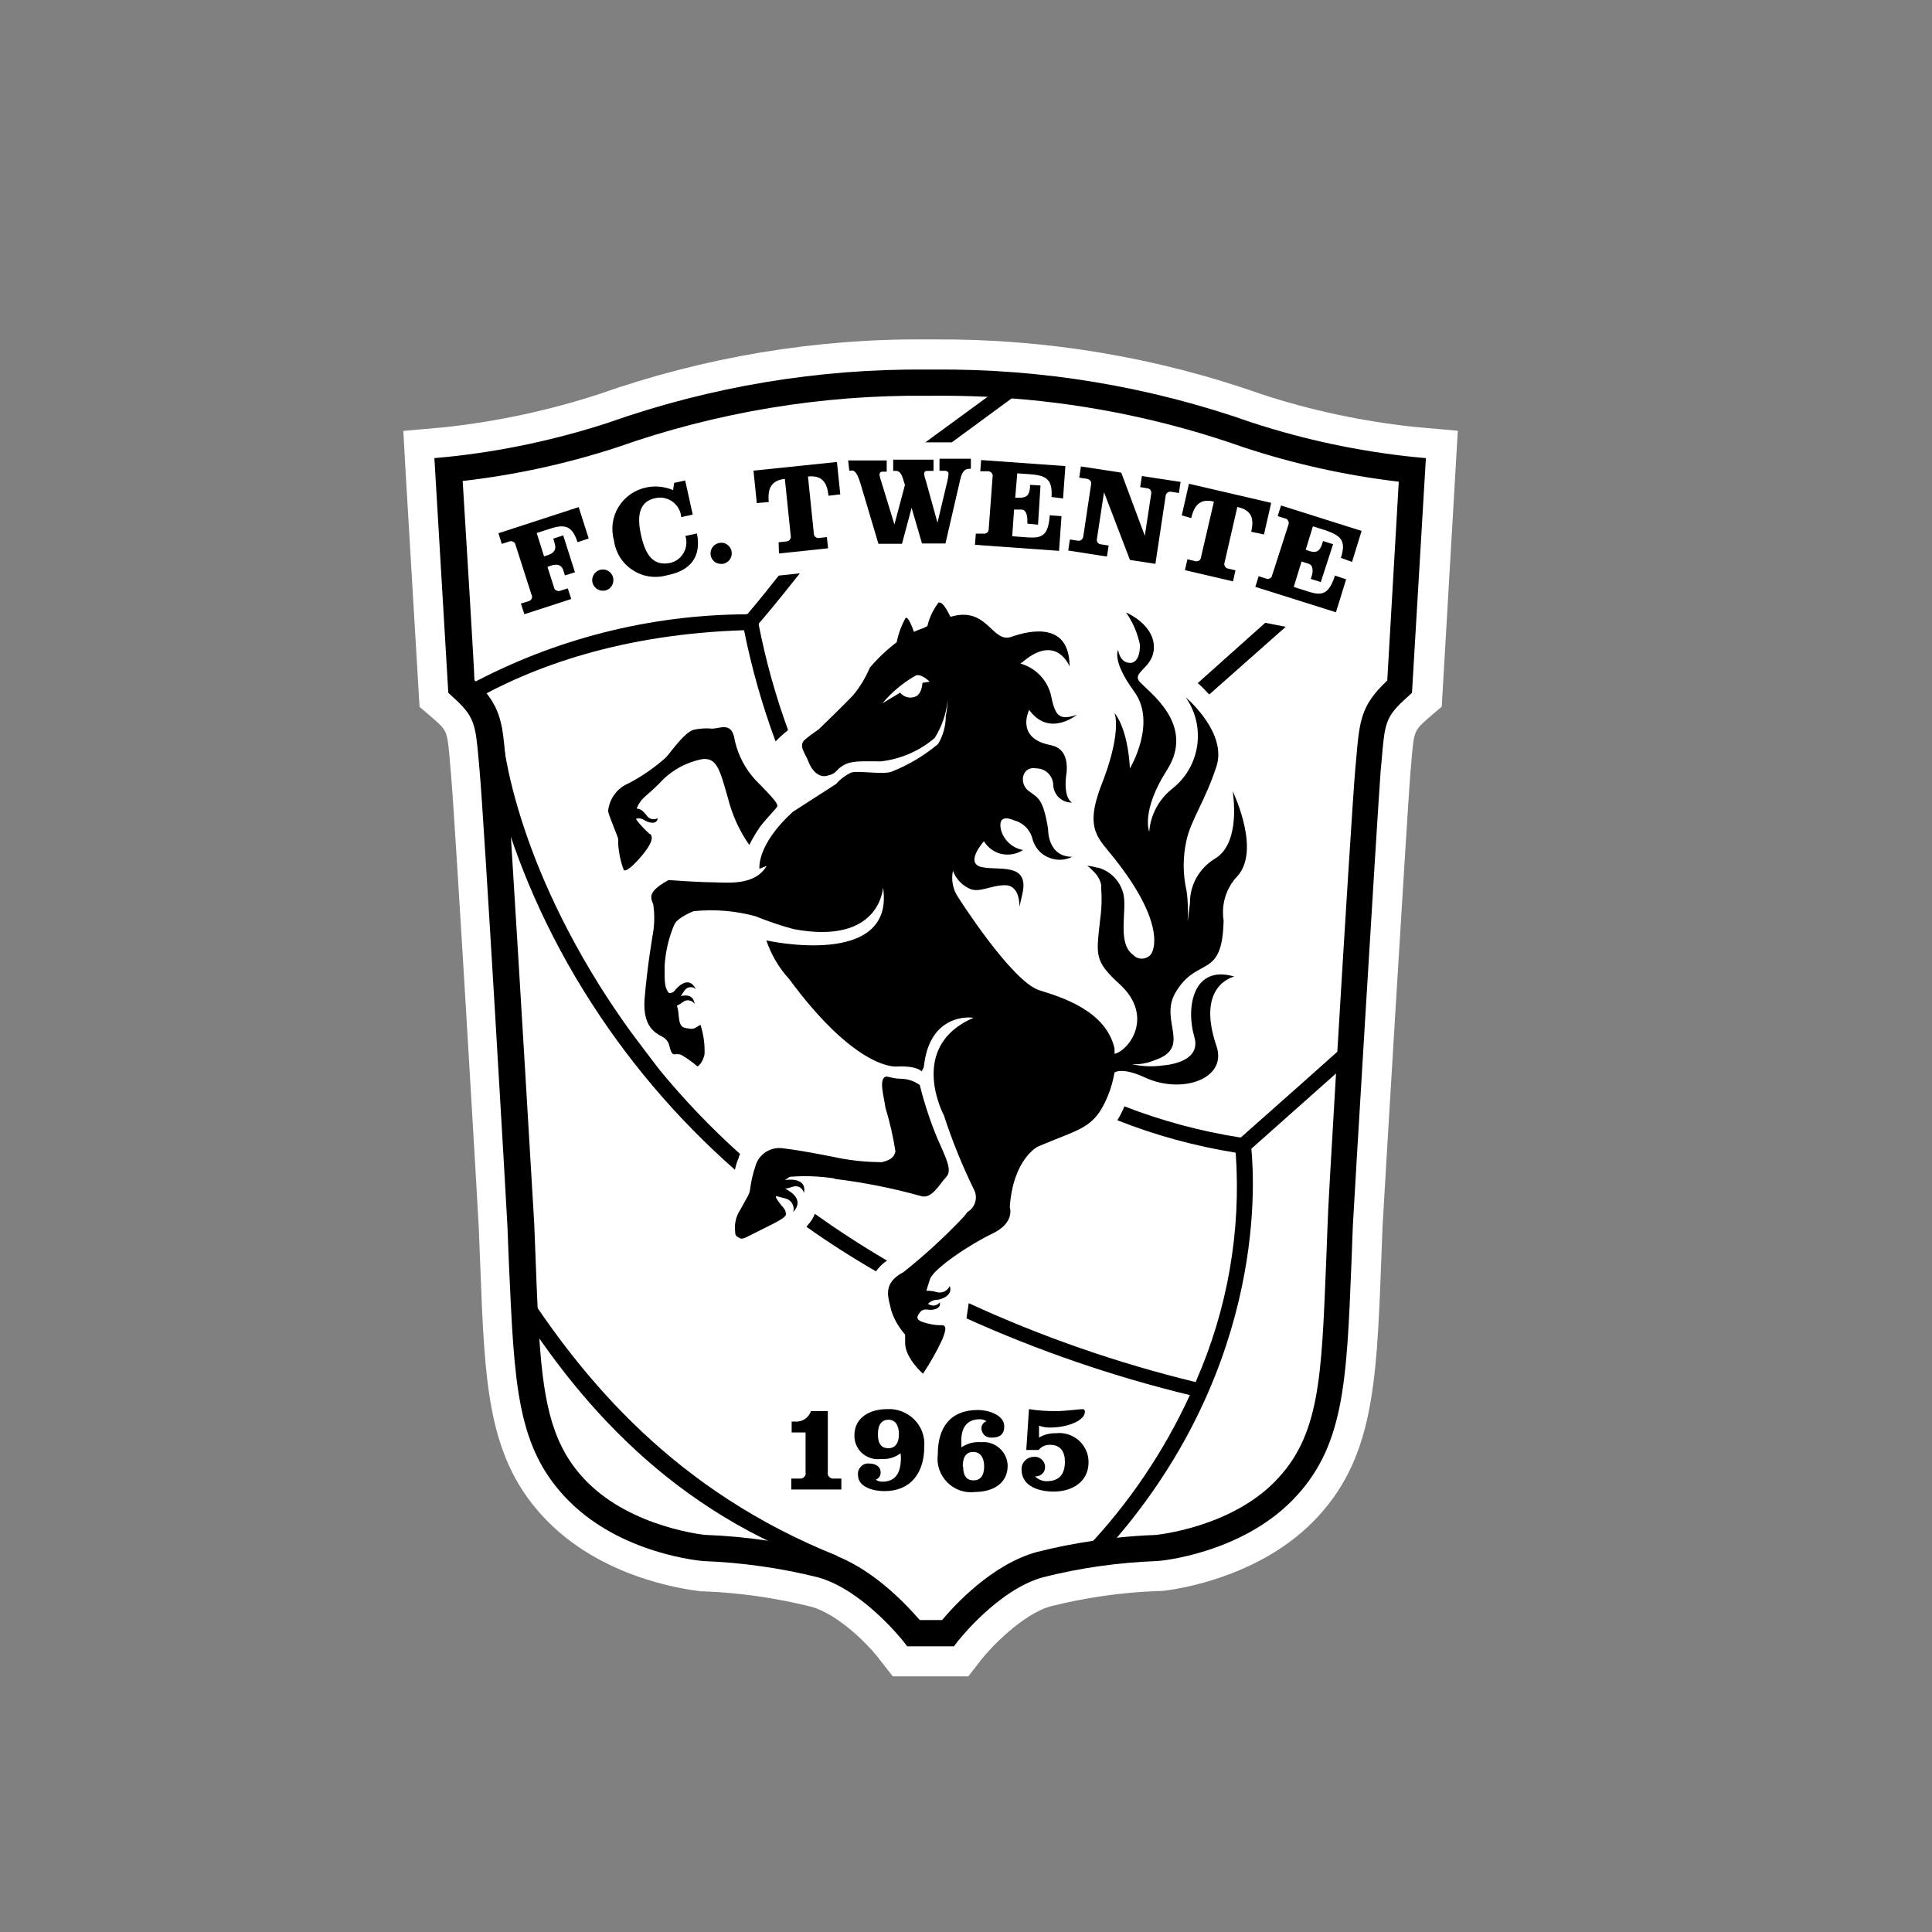
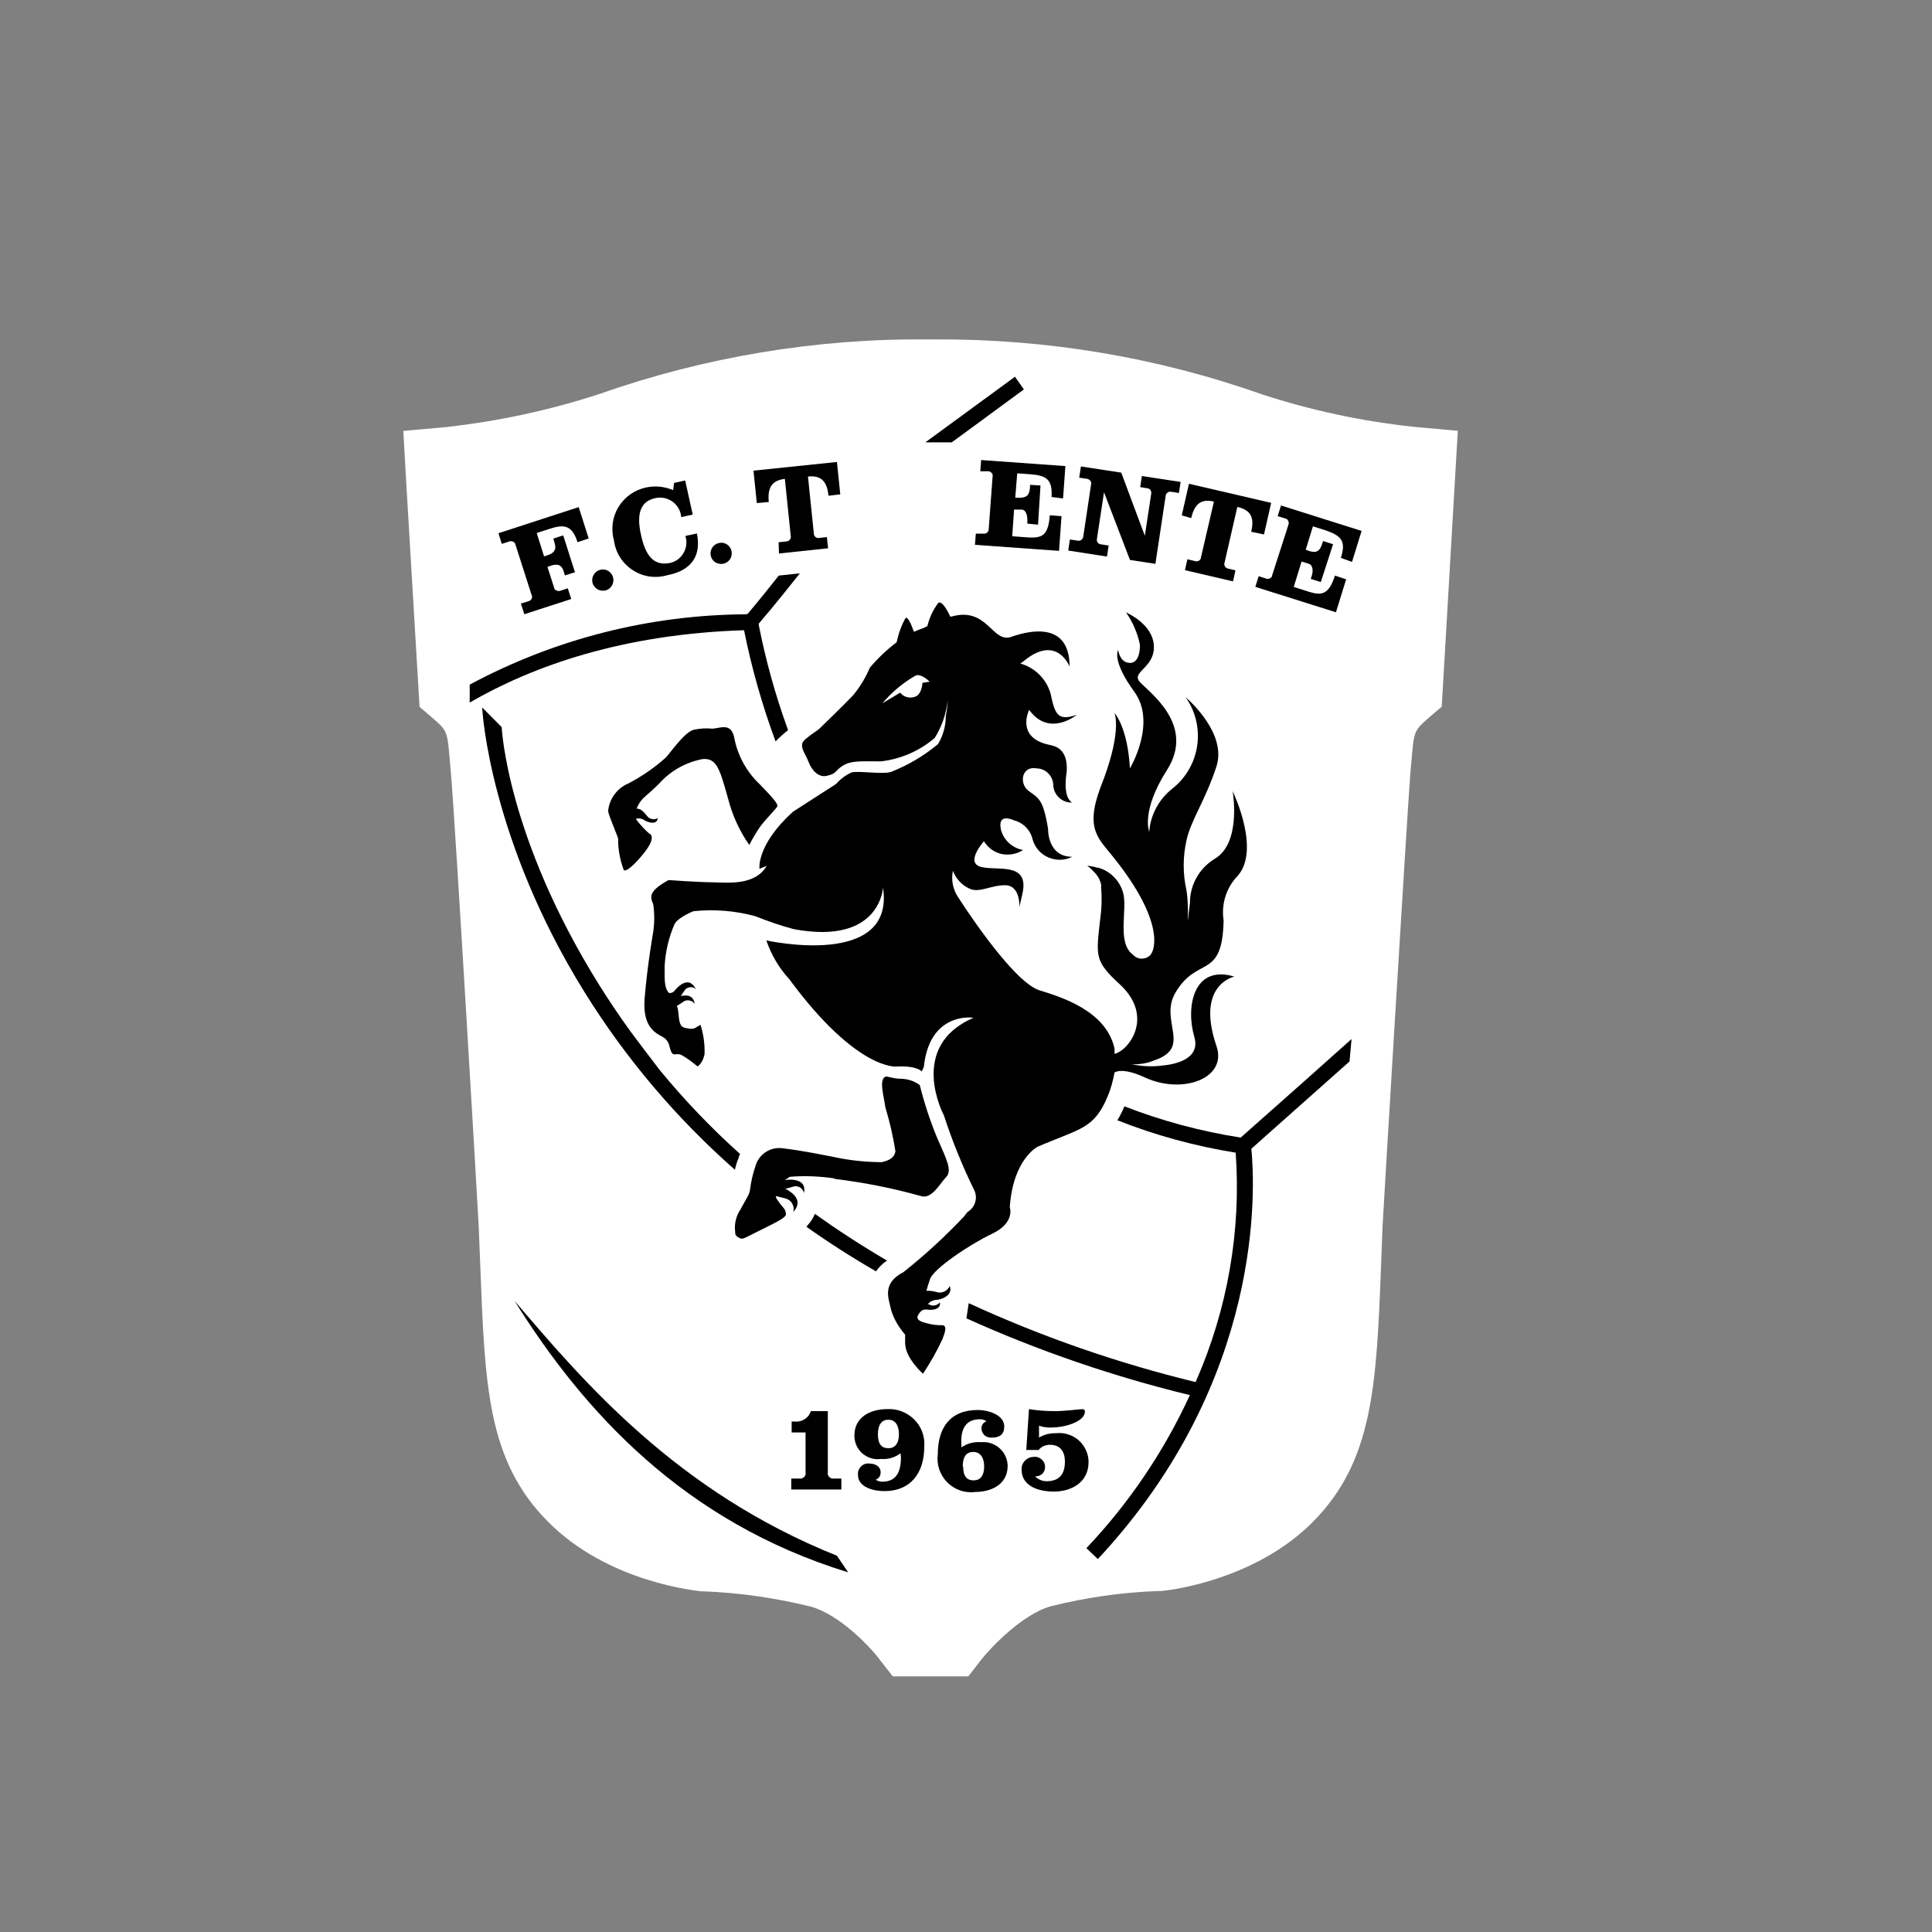
<svg xmlns="http://www.w3.org/2000/svg" version="1.1" id="Laag_1" x="0px" y="0px" viewBox="0 0 250 250" style="enable-background:new 0 0 250 250;" xml:space="preserve">
  <rect x="0" y="0" width="250" height="250" fill="#808080" stroke="none" />
  <style type="text/css"> .st0{fill:#FFFFFF;} .st1{fill:none;} .st2{fill:#ED6C21;} .st3{fill:#CFB147;} .st4{enable-background:new ;} .st5{fill-rule:evenodd;clip-rule:evenodd;fill:#FFFFFF;} </style>
  <g>
    <g>
      <path d="M182.6,60.82l-1.62,28.02c-3.66,3.36-3.55,4.59-4.08,10.8c-0.43,5.89-3.6,58.95-3.6,58.95 c-0.82,18.97-0.37,27.4-7.37,34.44c-6.37,6.44-16.34,7.32-16.34,7.32c-5.12,0.19-10.19,0.91-15.13,2.17 c-6.5,1.75-11.9,8.86-11.9,8.86h-4.4c0,0-5.51-7.06-11.96-8.86c-4.94-1.25-10.01-1.97-15.13-2.17c0,0-9.97-0.89-16.37-7.32 c-6.98-7.03-6.55-15.47-7.35-34.44c0,0-3.1-52.93-3.6-58.95c-0.52-6.02-0.52-7.5-4.12-10.8l-1.62-28.02 c7.22-0.76,14.35-2.28,21.26-4.53c13.07-4.62,26.85-6.92,40.7-6.76h0.82c13.87-0.13,27.64,2.15,40.7,6.76 C168.36,58.54,175.45,60.06,182.6,60.82z" />
      <path class="st0" d="M183.22,55.26c-6.79-0.71-13.48-2.12-19.98-4.25c-13.61-4.81-27.98-7.19-42.44-7.09h-0.82 c-14.46-0.13-28.84,2.28-42.5,7.09c-6.46,2.1-13.13,3.53-19.9,4.27l-5.39,0.48l0.3,5.39l1.8,30.32l1.8,1.54 c1.8,1.59,1.8,1.59,2.15,5.81l0.11,1.25c0.52,5.73,3.6,58.24,3.6,58.76l0.19,4.77c0.61,15.71,0.89,25.38,8.78,33.32 c7.89,7.93,19.29,8.89,19.79,9h0.35c4.66,0.18,9.3,0.85,13.83,1.97c3.77,1.01,7.89,5.39,8.99,6.93l1.65,2.1h9.77l1.67-2.15 c1.15-1.48,5.27-5.87,9-6.92c4.53-1.13,9.17-1.8,13.85-1.97h0.32c0.5,0,12.07-1.17,19.79-8.99c7.72-7.83,8.19-17.49,8.78-33.19 l0.19-4.96c0-0.43,3.16-52.97,3.6-58.71l0.11-1.19c0.35-4.25,0.35-4.25,2.15-5.86l1.8-1.54l2.08-35.7L183.22,55.26z M171.57,99.07 c-0.32,3.66-1.63,24.69-2.6,40.67c-0.06,0.95-0.11,1.89-0.17,2.8c-0.51,8.44-0.89,14.92-0.92,15.67l-0.22,5.03 c-0.61,15.2-0.89,21.04-5.55,25.75c-4.66,4.7-12.31,5.7-12.79,5.76c-0.5,0.02-1,0.04-1.48,0.06c-0.89,0.05-1.79,0.12-2.68,0.2 c-4.06,0.37-8.08,1.07-12.02,2.07c-4.85,1.65-9.19,4.51-12.6,8.35c-3.42-3.84-7.8-6.69-12.68-8.35 c-3.98-1.01-8.03-1.72-12.12-2.08c-1.36-0.12-2.71-0.21-4.08-0.26c-0.06,0-0.23-0.01-0.47-0.05c-1.84-0.24-8.27-1.5-12.4-5.68 c-2.5-2.53-3.76-5.39-4.5-9.85c-0.2-1.24-0.37-2.6-0.5-4.11c-0.29-3.19-0.46-7.05-0.65-11.83l-0.19-4.9 c-0.09-1.46-1.34-22.43-2.37-39.13c-0.12-1.97-0.24-3.89-0.36-5.71c-0.45-7.11-0.82-12.7-0.98-14.42l-0.11-1.24 c-0.35-4.03-0.65-6.8-2.75-9.79c-0.37-0.53-0.78-1.05-1.27-1.6c-0.03-0.03-0.05-0.06-0.07-0.08c-0.19-2.9-0.85-14.39-1.22-20.7 c5.87-0.87,11.64-2.26,17.27-4.14c12.49-4.4,25.64-6.59,38.89-6.45h0.82c0.64-0.01,1.26-0.01,1.9,0c1.11,0.01,2.21,0.03,3.32,0.07 c11.48,0.41,22.84,2.57,33.69,6.39c5.62,1.89,11.4,3.27,17.27,4.14c-0.37,6.24-1.04,17.77-1.22,20.7 c-3.27,3.51-3.6,6.35-4.09,11.55L171.57,99.07z" />
      <path class="st0" d="M182.6,60.82l-1.62,28.02c-3.66,3.36-3.55,4.59-4.08,10.8c-0.43,5.89-3.6,58.95-3.6,58.95 c-0.82,18.97-0.37,27.4-7.37,34.44c-6.37,6.44-16.34,7.32-16.34,7.32c-5.12,0.19-10.19,0.91-15.13,2.17 c-6.5,1.75-11.9,8.86-11.9,8.86h-4.4c0,0-5.51-7.06-11.96-8.86c-4.94-1.25-10.01-1.97-15.13-2.17c0,0-9.97-0.89-16.37-7.32 c-6.98-7.03-6.55-15.47-7.35-34.44c0,0-3.1-52.93-3.6-58.95c-0.52-6.02-0.52-7.5-4.12-10.8l-1.62-28.02 c7.22-0.76,14.35-2.28,21.26-4.53c13.07-4.62,26.85-6.92,40.7-6.76h0.82c13.87-0.13,27.64,2.15,40.7,6.76 C168.36,58.54,175.45,60.06,182.6,60.82z" />
-       <path d="M182.9,59.13c-7.09-0.74-14.09-2.23-20.87-4.44c-13.24-4.68-27.18-7-41.23-6.87h-0.82c-14.04-0.13-28.01,2.19-41.25,6.87 c-6.79,2.21-13.79,3.71-20.9,4.44l-1.62,0.15l1.8,30.37l0.52,0.48c2.9,2.6,2.99,3.49,3.42,8.35l0.11,1.24 c0.54,5.79,3.6,58.37,3.6,58.92l0.19,4.83c0.72,15.54,0.91,23.86,7.74,30.73c6.81,6.87,16.97,7.76,17.38,7.8 c5.01,0.19,10,0.89,14.85,2.1c5.81,1.6,11.01,8.22,11.07,8.28l0.5,0.65h6.05l0.5-0.65c0,0,5.2-6.68,11.01-8.28 c4.81-1.22,9.76-1.91,14.74-2.1c0.54,0,10.8-1.01,17.51-7.83c6.72-6.81,7.05-15.15,7.67-30.58l0.19-4.99 c0-0.5,3.16-53.08,3.6-58.89l0.11-1.17c0.43-5.12,0.48-5.79,3.42-8.41l0.52-0.48l1.8-30.37L182.9,59.13z M175.49,98.24l-0.11,1.17 c-0.29,3.33-1.42,21.39-2.33,36.68c-0.06,0.95-0.11,1.89-0.17,2.81c-0.61,10.25-1.09,18.66-1.09,19.53l-0.19,5.01 c-0.61,14.89-0.8,22.39-6.68,28.33c-5.89,5.94-15.23,6.82-15.33,6.85c-1.7,0.06-3.38,0.18-5.07,0.36 c-1.01,0.11-2.03,0.24-3.04,0.39c-2.46,0.36-4.91,0.85-7.32,1.46c-5.83,1.6-10.71,6.95-12.25,8.8h-2.9 c-1.41-1.63-5.57-6.22-10.66-8.25c-0.53-0.21-1.06-0.4-1.6-0.54c-2.45-0.63-4.93-1.12-7.42-1.48c-2.69-0.4-5.41-0.65-8.13-0.75 c0,0-9.34-0.93-15.2-6.82c-4.4-4.41-5.62-9.8-6.21-18.6c-0.08-1.24-0.16-2.55-0.22-3.93c-0.09-1.86-0.17-3.86-0.25-6.02 l-0.19-4.88c-0.1-1.72-1.99-33.69-3.02-50.06c-0.28-4.43-0.49-7.72-0.59-8.96l-0.11-1.22c-0.01-0.15-0.03-0.29-0.04-0.43v-0.01 c-0.31-3.61-0.59-5.66-2.41-7.97c-0.39-0.5-0.85-1-1.39-1.53c-0.06-0.06-0.11-0.11-0.18-0.17c0-1.19-1.35-22.98-1.52-25.77 c6.79-0.78,13.46-2.23,19.96-4.35c12.9-4.56,26.48-6.81,40.14-6.68h0.82c2.32-0.02,4.65,0.03,6.97,0.14 c1.04,0.06,2.09,0.12,3.13,0.2c10.24,0.78,20.35,2.91,30.06,6.34c6.53,2.15,13.24,3.64,20.05,4.44 c-0.15,2.78-1.43,24.56-1.49,25.73C176.12,91.26,175.92,93.15,175.49,98.24z" />
      <g>
        <path d="M139.58,186.37c0.8,0.72,1.28,1.73,1.28,2.82c0,2.6-2.17,3.82-4.51,3.82c-1.8,0-4.16-0.61-4.16-2.86 c-0.02-0.43,0.15-0.85,0.45-1.15c0.29-0.3,0.69-0.48,1.12-0.48c0.39-0.05,0.76,0.08,1.04,0.35c0.3,0.26,0.45,0.63,0.43,1 c0,0.35-0.15,0.65-0.39,0.87c-0.26,0.21-0.56,0.32-0.91,0.3c0.39,0.39,0.93,0.63,1.48,0.63c1.69,0,2.39-0.93,2.39-2.54 c0-1.25-0.56-2.17-1.91-2.17c-0.58-0.02-1.12,0.21-1.49,0.67h-1.6l0.35-5.29c1.15,0.19,2.32,0.26,3.47,0.26 c1.15,0,3.14-0.26,3.47-0.26c0.06,0,0.15,0.05,0.22,0.08c0.05,0.06,0.08,0.15,0.08,0.24c0,1.19-2.3,2.06-4.42,2.06 c-0.52,0.02-1.04-0.06-1.52-0.24v1.54c0.65-0.39,1.41-0.58,2.17-0.56C137.69,185.33,138.75,185.66,139.58,186.37z" />
        <path d="M129.34,187.4c-0.65-0.58-1.52-0.87-2.39-0.78c-0.89-0.08-1.8,0.15-2.54,0.67l-0.02-0.85c0-1.56,0.61-2.79,2.41-2.79 c0.3,0,0.58,0.08,0.85,0.26c-0.41,0.15-0.69,0.54-0.65,0.98c0.02,0.32,0.18,0.63,0.41,0.85c0.24,0.19,0.56,0.3,0.89,0.29 c1.06,0,1.65-0.41,1.65-1.46c0-1.48-2.08-2.12-3.4-2.12c-3.62,0-5.2,2.31-5.2,5.74c-0.18,1.35,0.28,2.66,1.22,3.62 c0.93,0.95,2.28,1.43,3.6,1.25c2.15,0,4.22-1,4.22-3.38C130.38,188.81,130,187.98,129.34,187.4z M125.99,191.56 c-0.85,0-1.36-0.5-1.36-1.8h-0.05c0-1.28,0.48-1.88,1.36-1.88s1.41,0.69,1.41,1.88C127.35,190.97,126.83,191.56,125.99,191.56z" />
        <path d="M118.31,183.69c-0.93-0.93-2.21-1.43-3.53-1.35c-2.12,0-4.22,1.01-4.22,3.4c-0.02,0.87,0.35,1.73,1,2.31 c0.67,0.58,1.56,0.87,2.43,0.74c0.91,0.08,1.82-0.19,2.54-0.74l0.05,0.54c0,1.89-0.61,3.14-2.41,3.14c-0.3,0-0.61-0.08-0.85-0.26 c0.41-0.15,0.67-0.54,0.63-1c0-0.61-0.56-1.09-1.48-1.09c-0.41-0.05-0.8,0.11-1.06,0.39c-0.28,0.29-0.43,0.67-0.39,1.06 c0,0.85,0.52,1.36,1.22,1.69c0.69,0.32,1.54,0.43,2.21,0.43c3.36,0,5.15-2.31,5.15-5.76 C119.7,185.92,119.25,184.62,118.31,183.69z M114.96,187.4c-0.85,0-1.36-0.5-1.36-1.8c0-1.28,0.52-1.89,1.36-1.89 c0.85,0,1.36,0.67,1.36,1.89C116.32,186.79,115.8,187.4,114.96,187.4z" />
        <path d="M104.24,190.54v-5.18h-1.8v-1.41h0.41c0.93,0.08,1.78-0.45,2.08-1.35h2.19v7.93c-0.05,0.22,0.02,0.43,0.18,0.58 c0.13,0.15,0.35,0.24,0.56,0.22h1.01v1.41h-6.48v-1.41h1.11c0.22,0.02,0.41-0.06,0.56-0.22 C104.22,190.97,104.29,190.75,104.24,190.54z" />
      </g>
      <g>
        <g>
          <path d="M92.52,72.74c-0.3-0.22-0.5-0.54-0.56-0.89c-0.08-0.5,0.11-0.98,0.48-1.3c0.39-0.3,0.89-0.41,1.36-0.24 c0.45,0.18,0.8,0.58,0.87,1.06c0.13,0.76-0.37,1.45-1.12,1.59C93.2,73.01,92.83,72.93,92.52,72.74z" />
          <path d="M79.45,69.96c-0.41-1.48-0.22-3.05,0.58-4.35c0.8-1.32,2.1-2.23,3.62-2.54c1.15-0.24,2.36-0.11,3.45,0.35l0.13-0.93 l1.43-0.32l0.98,4.42l-1.49,0.32c-0.06-0.8-0.48-1.52-1.12-1.99c-0.67-0.48-1.49-0.65-2.28-0.45c-1.8,0.39-2.45,1.91-1.8,4.77 c0.56,2.55,1.56,4.06,3.79,3.6c0.74-0.18,1.36-0.65,1.73-1.32c0.37-0.65,0.45-1.43,0.22-2.17l1.49-0.32 c0.61,2.97-0.8,4.81-3.79,5.39c-1.52,0.45-3.16,0.24-4.49-0.63C80.55,72.93,79.67,71.54,79.45,69.96z" />
          <path d="M76.68,75.45c-0.13-0.48,0-0.98,0.35-1.35c0.35-0.35,0.85-0.48,1.32-0.37c0.48,0.13,0.85,0.5,0.98,0.98 c0.19,0.72-0.22,1.48-0.95,1.69c-0.35,0.08-0.72,0.05-1.04-0.13C77.02,76.09,76.78,75.79,76.68,75.45z" />
          <path d="M66.43,70.11c-0.18-0.08-0.35-0.11-0.52-0.05l-0.98,0.32L64.5,69l10.38-3.38l1.3,4.06l-1.45,0.48 c-0.72-2.28-1.8-2.34-3.73-1.69l-1.55,0.5l0.95,3.02l0.48-0.15c0.89-0.29,1.11-0.8,0.91-1.48l-0.19-0.67l1.28-0.41l1.52,4.77 l-1.3,0.41l-0.19-0.61c-0.21-0.67-0.67-0.95-1.59-0.67l-0.48,0.18l0.85,2.65c0.02,0.18,0.13,0.32,0.3,0.39 c0.15,0.08,0.32,0.11,0.5,0.05l0.98-0.32l0.45,1.38l-6.07,1.97l-0.45-1.38l0.98-0.3c0.19-0.05,0.35-0.18,0.43-0.35 c0.06-0.18,0.06-0.37-0.05-0.54l-2.04-6.37C66.68,70.33,66.57,70.17,66.43,70.11z" />
        </g>
        <g>
          <path d="M173.51,72.19c0.72-2.25,0-2.89-2.08-3.6l-1.54-0.48l-0.93,3.02l0.48,0.18c0.91,0.29,1.35,0,1.65-0.95l0.11-0.35 l1.3,0.41l-1.59,4.9l-1.3-0.41l0.13-0.39c0.18-0.56,0.19-1.36-0.37-1.56l-0.95-0.3l-1.01,3.29l1.91,0.61 c1.65,0.52,2.62,0.45,3.42-2.08l1.45,0.48l-1.32,4.27l-10.43-3.29l0.43-1.38l0.95,0.3c0.18,0.08,0.35,0.06,0.5-0.02 c0.18-0.08,0.29-0.24,0.3-0.41l2.1-6.52c0.06-0.15,0.06-0.35-0.02-0.5c-0.08-0.18-0.22-0.29-0.39-0.32l-0.98-0.3l0.43-1.38 l10.43,3.29l-1.24,4.01L173.51,72.19z" />
          <path d="M154.14,67.04l-1.22-0.35l0.93-4.09l10.64,2.47l-0.93,4.09l-1.65-0.35c0.37-1.65,0.13-2.78-1.8-3.21l-1.65,7.19 c-0.06,0.15-0.05,0.35,0.05,0.5c0.08,0.15,0.24,0.26,0.41,0.29l0.95,0.22l-0.32,1.43l-6.22-1.45l0.32-1.41l1,0.24 c0.18,0.05,0.35,0.02,0.5-0.06c0.15-0.11,0.26-0.26,0.26-0.45l1.67-7.19C155.29,64.46,154.53,65.39,154.14,67.04z" />
          <path d="M143.24,72.02l-5.01-0.78l0.21-1.43l1,0.15c0.18,0.05,0.35,0,0.5-0.11c0.13-0.11,0.22-0.29,0.24-0.45l1-6.68 c0.05-0.18,0.02-0.37-0.08-0.5c-0.11-0.15-0.29-0.24-0.45-0.26l-1-0.15l0.22-1.45l5.22,0.8l3.05,8.17l0.82-5.39 c0.05-0.18,0-0.37-0.08-0.52c-0.11-0.15-0.29-0.24-0.45-0.24l-0.89-0.15l0.22-1.43l5.01,0.76l-0.22,1.43l-0.98-0.15 c-0.18-0.05-0.37,0-0.5,0.11c-0.15,0.11-0.24,0.29-0.24,0.45l-1.32,8.76l-3.29-0.5l-3.36-8.76l-0.91,5.98 c-0.05,0.18-0.02,0.37,0.08,0.52c0.11,0.13,0.26,0.24,0.45,0.24l0.98,0.15L143.24,72.02z" />
          <path d="M137.04,71.28l-10.88-0.78l0.11-1.45h1c0.18,0.02,0.35-0.02,0.48-0.15c0.13-0.11,0.19-0.29,0.19-0.45l0.5-6.76 c0.05-0.18,0-0.37-0.13-0.5c-0.11-0.13-0.29-0.21-0.45-0.21h-1.01l0.11-1.45l10.9,0.78l-0.3,4.19l-1.49-0.19 c0.15-2.36-0.74-2.79-2.84-2.95l-1.6-0.11l-0.26,3.16h0.5c0.95,0,1.32-0.29,1.41-1.3v-0.37l1.36,0.08l-0.32,5.07l-1.38-0.13 v-0.39c0-0.61-0.13-1.38-0.72-1.43h-1l-0.24,3.45l2.02,0.15c1.8,0.11,2.65-0.19,2.84-2.86l1.52,0.11L137.04,71.28z" />
-           <path d="M109.9,60.93l-0.15-1.35h4.99v1.45h-0.45c-0.32,0-0.48,0.08-0.48,0.43c0.05,0.3,0.13,0.61,0.24,0.89l1.69,5.52 l1.36-5.12l-0.3-0.95c-0.19-0.54-0.45-0.87-0.87-0.87h-0.35v-1.45h5.22v1.45h-0.74c-0.32,0-0.48,0.08-0.48,0.43 c0.05,0.3,0.13,0.61,0.24,0.89l1.49,5.39l1.28-5.39c0.08-0.3,0.13-0.63,0.15-0.98c0-0.21-0.26-0.35-0.43-0.35h-0.74v-1.56h4.06 v1.3h-0.19c-0.5,0-0.89,0.24-1.15,1.24l-1.95,8.43h-3.03l-1.35-4.62l-1.24,4.66h-3.05l-2.32-7.78c-0.39-1.3-0.74-1.8-1.24-1.69 h-0.2V60.93z" />
          <path d="M97.93,65.1l-0.43-4.2l10.8-1.12l0.43,4.19l-1.52,0.18c-0.18-1.67-0.78-2.68-2.66-2.49l0.76,7.37 c0,0.18,0.06,0.35,0.21,0.45c0.13,0.11,0.3,0.18,0.48,0.13l1-0.11l0.15,1.45l-6.35,0.67l-0.05-1.45l1.01-0.11 c0.18-0.02,0.35-0.08,0.45-0.24c0.11-0.13,0.15-0.32,0.11-0.48l-0.76-7.37c-1.8,0.19-2.25,1.3-2.08,2.99L97.93,65.1z" />
        </g>
      </g>
      <g>
        <path d="M82.77,111.05c0,0-1.52,1.8-2.04,1.56c-0.43-1.11-0.67-2.3-0.74-3.49c0,0,0.02-0.3,0-0.56c-0.02-0.29-1.22-2.99-1.3-3.6 c0.15-1.6,1.17-2.99,2.66-3.6c1.73-0.91,3.34-2.02,4.79-3.32c0.45-0.41,2.36-3.26,3.6-3.6c0.8-0.18,1.62-0.24,2.45-0.15 c1-0.06,2.34-0.78,2.79,1.01c0.41,2.34,1.56,4.49,3.27,6.13c2.34,2.36,2.36,2.68,2.34,2.89c0,0.18-1.56,1.73-2.25,2.68 c-0.52,0.76-0.98,1.54-1.38,2.34c-1.28-1.82-2.21-3.88-2.76-6.05c-1.09-3.88-1.48-5.2-3.27-5.07c-2.17,0.41-4.16,1.52-5.62,3.16 c0,0-1.01,1-1.8,1.65c-0.5,0.43-0.89,0.98-1.13,1.6c0.43,0.02,0.74,0.19,1.3,0.89c0.32,0.48,0.93,0.63,1.43,0.35 c-0.11,0.98-1.36,0.52-1.8,0.22c-0.21-0.13-0.43-0.19-0.69-0.19c-0.05,0-0.13,0-0.19,0.02H82.4c-0.11,0-0.11,0.05,0,0.22 c0.5,0.65,1.06,1.25,1.69,1.8l0.02-0.05C84.45,108.19,84.67,108.91,82.77,111.05z" />
        <path d="M107.95,152.54l0.05-0.05c-1.93-0.29-3.88-0.37-5.81-0.21l-0.63,0.43c0.67-0.13,2.89-0.24,2.47,1.67 c-0.06-0.3-0.26-0.56-0.52-0.74c-0.29-0.15-0.61-0.19-0.91-0.08c-0.32,0.08-0.69,0.24-1.01,0.24c1.04,0.54,2.41,1.59,1.04,3.05 c0.13-0.37,0.08-0.78-0.13-1.12c-0.19-0.35-0.54-0.58-0.93-0.67l-1.15-0.29c-0.02,0.06-0.02,0.15,0,0.22 c0.29,0.48,0.61,0.91,0.98,1.32c0.18,0.21,0.29,0.5,0.3,0.78c0.05,0.39-0.85,0.89-3.02,1.95c-2.19,1.06-2.52,1.41-2.97,1.17 c-0.45-0.26-0.58-0.32-0.58-0.82c-0.13-1,0.11-2.02,0.67-2.86c0.98-1.8,1.15-1.95,1.25-2.54c0.13-1.09,0.37-2.12,0.72-3.14 c0.45-1.56,2.02-2.52,3.6-2.25c2.68,0.3,7.19,1.25,7.19,1.25c1.82,0.35,3.66,0.52,5.51,0.54c0.93-0.22,1.62-0.5,1.8-1.41 c-0.3-1.93-0.74-3.82-1.3-5.68c-0.18-1.38-0.87-3.6,0-3.97c0.21-0.13,0.89,0.26,2.02,0.26c0.89,0.02,1.73,0.3,2.43,0.82 c0.58,2.32,1.32,4.59,2.23,6.79c1.25,2.86,2.02,4.27,1.15,5.15c-0.85,0.89-1.84,2.89-3.27,2.41 C115.46,153.73,111.72,153,107.95,152.54z" />
        <path d="M159.51,102.38c0.08,0.63,1.04,6.79-2.34,8.76c-1.99,1.22-3.21,3.38-3.19,5.7c-0.26,2.21-0.3,2.34-0.3,2.34 c0.08-1.32,0.05-2.65-0.15-3.95c-0.48-2.15-0.48-4.36,0-6.48c0.56-2.62,2.43-5.14,3.88-9.58c1.35-4.2-3.45-8.49-3.99-8.95 c2.65,3.77,1.91,8.97-1.72,11.83c-1.73,1.36-2.84,3.4-2.99,5.59c0,0-1.12-2.66,2.31-8.02c3.69-5.83-2.3-10.01-3.51-11.36 c-1.22-1.32,1.91-1.8,1.8-4.66c-0.11-2.89-3.6-4.35-3.6-4.35c0.87,1.25,1.49,2.68,1.8,4.19c0,2.52-1.28,2.34-1.28,2.34 c-1.35,0-1.54-1.67-1.54-1.67s-0.89,1.32,2.08,5.39c2.97,4.06-0.56,9.93-0.56,9.93c-0.28-5.05-1.8-6.95-1.99-7.17 c0.09,0.26,0.93,2.75-1.82,9.63c-2.08,5.57-0.13,6.69,1.78,9.17c6.55,8.22,5.31,12.01,4.59,12.6c-0.63,0.56-1.59,0.52-2.15-0.11 c-2.17-1.54-0.67-5.94-1.3-8.06c-0.45-1.56-1.67-2.78-3.21-3.21h-0.13c-0.41-0.13-0.85-0.21-1.3-0.26 c0.43,0.32,0.82,0.72,1.17,1.12c0.3,0.37,0.52,0.82,0.63,1.3c0.02,0.13,0.02,0.26,0,0.39c0.13,1.48,0.06,2.95-0.15,4.4 c-0.48,4.44-0.72,5.14,2.58,8.15c4.49,4.16,1.17,8.56-0.69,8.99v-0.69c-1.11-4.94-6.98-6.68-9.73-7.54 c-3.6-1.15-10.49-12.01-10.49-12.01c-0.69-1-0.95-2.26-0.69-3.45c0.37,1.01,1.12,1.84,2.12,2.3c1.28,0.63,2.76-0.45,4.68-0.43 c1.95,0.05,1.8,2.81,1.8,2.81l0.41-1.8c0.85-4.06-3.27-2.84-5.39-3.38c-2.1-0.56,0.39-3.32,0.39-3.32 c0.5,0.82,1.32,1.43,2.28,1.65c0.95,0.19,1.97,0.02,2.78-0.52c-1.35-0.24-2.45-1.22-2.84-2.54c-0.58-2.41,1.65-1.3,1.65-1.3 c1.22,0.3,2.17,1.28,2.43,2.49c0.3,1.04,1.04,1.89,2.04,2.31c1,0.43,2.12,0.41,3.08-0.08c-3.23,0-3.12-3.6-3.12-3.6 c-0.65-3.99-1.28-3.99-2.54-4.94c-1.25-0.95-0.87-3.27,1.06-2.9c1.22,0.02,2.17,1.04,2.15,2.25c0.11,1.25,1.17,2.21,2.43,2.17 c-1.3-0.78-0.69-3.99-0.69-3.99c0.19-3.02-1.52-3.32-2.31-3.49c-4.35-0.95-2.55-4.51-2.55-4.51c2.6,3.6,6.18,0.63,6.18,0.63 c-2.45,0.85-2.84,0-3.4-2.71c-0.54-1.91-2.02-3.38-3.92-3.92c0.18-0.11,0.32-0.22,0.48-0.35c4.27-3.49,5.89,0.74,5.89,0.74 c0-5.79-5.07-4.72-7.54-3.84c-2.49,0.87-3.08-3.97-7.76-2.62h-0.13c-0.54-1.11-1.09-1.99-1.54-1.8 c-0.69,0.91-1.17,1.93-1.43,3.03l-0.52,0.26c-0.41,0.13-0.82,0.29-1.22,0.48c-0.26-0.72-0.74-1.99-1.08-1.8 c-0.54,0.98-0.93,2.04-1.15,3.14c-1.28,0.98-2.45,2.08-3.47,3.29c-0.56,1.3-1.28,2.52-2.19,3.6c-1.06,1.12-4.08,4.06-4.36,4.32 c-0.3,0.28-0.82,0.52-1.8,1.35c-1,0.8,0,1.8,0.41,2.92c0.41,1.12,1.35,2.1,2.41,1.8c1.32-0.29,1-0.69,2.06-1.32 c1.08-0.65,2.21-0.54,4.91-0.54c2.58-0.3,4.99-1.35,6.95-3.03c0.91-1.46,1.49-3.12,1.67-4.83c0,0,0,0.82-0.24,2.02 c0,1.25-0.35,2.52-1,3.6c-1.82,1.52-3.85,2.73-6.07,3.6c-1.13,0.37-4.22-0.18-5.14,0.08c-0.76,0.35-1.45,0.87-1.99,1.49 l-5.59,3.6c-4.75,4.32-4.32,7.37-4.32,7.37l0.93-0.37c-1.52,2.6-5.05,2.15-7.06,2.12c-2.02-0.02-5.63-0.29-5.63-0.29 c-2.66,1.46-2.38,2.21-1.99,3.12c0.18,1.19,0.18,2.41,0,3.6c0,0-0.76,4.27-1.11,8.6c-0.35,4.33,2.06,4.64,2.66,5.2 c0.61,0.58,0.48,1.01,0.78,1.69c0.29,0.65,0.63,0.13,1.3,0.41c0.76,0.43,1.45,0.95,2.1,1.49c0,0,0.61-0.26,0.91-1.54 c0.06-1.3-0.13-2.6-0.52-3.84l-0.48,0.28c-0.45,0.3-0.67,0.29-1.45,0.13c-0.78-0.13-0.82-0.8-0.95-2.12 c-0.02-0.24-0.08-0.5-0.18-0.74c0.28-0.15,0.54-0.32,0.82-0.52c0.21-0.18,0.52-0.24,0.8-0.18c0.28,0.05,0.52,0.21,0.69,0.45 c-0.18-1.15-1.02-1.19-1.8-1.02l0.48-0.71c0.15-0.24,0.41-0.41,0.69-0.43c0.29-0.05,0.58,0.05,0.78,0.26 c-1.04-2.15-2.81,0.26-2.81,0.26c-0.19,0.18-0.43,0.26-0.69,0.21l-0.11-0.15c-0.5-0.67-0.43-1.8-0.43-3.36 c0.11-1.86,0.54-3.69,1.28-5.39c0.52-0.93,2.45-1.67,2.45-1.67c2.68-0.28,5.42-0.06,8.02,0.65c1.62,0.65,3.27,1.22,4.96,1.67 c11.23,2.1,11.55-5.39,11.55-5.39c1.6,10.58-15.1,6.85-15.1,6.85c0.63,1.84,1.62,3.55,2.95,4.99 c8.78,11.92,13.9,11.33,13.9,11.33c2.73-0.13,3.23,0.63,3.23,0.63c0.15-0.21,0.28-0.45,0.32-0.74c0.65-5.65,4.36-6.24,5.81-6.24 c0.37,0,0.58,0.05,0.58,0.05c-8.6,3.73-3.82,12.6-3.82,12.6c1.09,3.34,2.41,6.61,3.97,9.77c0.43,1.01,0.05,2.19-0.91,2.75 l-0.45,0.58c-2.43,2.58-5.05,4.99-7.82,7.19c-2.9,1.52-1.91,3.42-1.6,4.96c0.37,1.17,1,2.23,1.8,3.14v1.09 c0,1.95,2.31,3.97,2.31,3.97c0.95-1.43,1.8-2.92,2.52-4.48c0.8-1.99,0.13-1.8-0.43-1.8c-0.71-0.02-1.41-0.18-2.08-0.39 c-0.93-0.3-0.93-0.74-0.21-1.48c0.24-0.15,0.52-0.19,0.78-0.15c0.52,0.11,1.8,0,1.6-0.93c-0.35,0.43-0.95,0.54-1.43,0.24h-0.13 c0.26-0.32,0.63-0.52,1.04-0.56c0.67,0,2.28-0.58,1.8-1.8c-0.29,0.65-1.02,1-1.72,0.78c-0.41-0.13-0.87-0.18-1.3-0.16 c0.11-0.43,0.29-0.95,0.48-1.54c0.48-1.32,5.07-4.44,8.06-5.86c2.99-1.43,2.25-3.42,2.25-3.42c0.43-6.24,3.6-7.82,3.6-7.82 c5.52-2.39,7.3-2.26,9.08-6.55c0.41-0.98,0.69-2.02,0.87-3.05c0,0,0.24-0.21,0.91-0.21c0.63,0,1.6,0.18,3.08,0.87 c4.79,2.19,10.64,0.13,9.21-4.08c-2.73-7.98,2.31-9,2.31-9c-5.31-1.59-6.31,3.93-5.18,7.8c0.89,3.03-2.86,3.6-4.14,3.71 c-1.32,0.18-2.66,0.11-3.97-0.18c0.98,0.06,1.97-0.09,2.9-0.48c5.03-1.67,0.61-5.09,2.76-8.76c2.84-4.85,6.07-1.56,6.24-9.34 c-0.32-2.1,0.32-4.22,1.8-5.76C163.07,110.08,159.8,103.01,159.51,102.38z M119.36,88.36c-0.02,0.5-0.21,1.41-0.78,1.72 c-0.72,0.37-1.6,0.18-2.1-0.45l-2.3,1.38c1.22-1.45,2.66-2.66,4.32-3.6c0.74-0.28,1.8,0.8,1.8,0.8L119.36,88.36z" />
      </g>
      <g>
-         <path d="M108.3,201.31l1.45,2.15c-21.22-6.52-34.18-20.74-43.17-35.13l0.52-2.82C75.57,178.86,87.58,193.01,108.3,201.31z" />
+         <path d="M108.3,201.31l1.45,2.15c-21.22-6.52-34.18-20.74-43.17-35.13C75.57,178.86,87.58,193.01,108.3,201.31z" />
        <path d="M113.35,164.51c-3.21-1.86-6.22-3.79-8.99-5.76l0.13-0.19c0.41-0.43,0.74-0.93,0.95-1.49c2.89,2.06,5.98,4.08,9.34,6.05 C114.22,163.49,113.74,163.96,113.35,164.51z" />
        <path d="M161.93,148.64v0.06c0.45,4.83,1.8,29.82-19.87,53.04l-1.48-1.41c5.49-5.79,10.01-12.47,13.35-19.72 c0-0.02,0.02-0.05,0.05-0.06v-0.02c-9.93-2.41-19.6-5.73-28.92-9.93l0.29-1.97c9.45,4.35,19.27,7.76,29.37,10.21 c0-0.02,0.02-0.02,0.02-0.05s0.02-0.05,0.02-0.06c4.08-9.3,5.86-19.44,5.14-29.56l-0.05-0.02c-5.22-0.85-10.34-2.23-15.26-4.19 c0.35-0.58,0.65-1.17,0.91-1.8c4.83,1.88,9.86,3.23,14.98,4.03h0.08c5.83-5.15,10.49-9.3,14.33-12.74l-0.26,2.9 C171.12,140.47,166.96,144.18,161.93,148.64z" />
        <path d="M95.77,149.33l-0.15,0.29v0.13c-0.24,0.52-0.41,1.06-0.52,1.62c-7.59-6.68-14.15-14.43-19.48-23.02 C63.5,108.82,62.4,92.24,62.4,91.55l2.52,2.54c0,0.15,0.69,14.24,12.6,33.34c1.22,1.95,2.58,3.98,4.09,6.07 c0.56,0.74,1.12,1.49,1.69,2.25c0.52,0.69,2.04,2.68,2.04,2.68C88.53,142.31,92.02,145.97,95.77,149.33z" />
        <polygon points="132.49,50.39 132.34,50.5 123.16,57.24 119.74,57.24 131.19,48.86 131.33,48.74 " />
        <path d="M98.17,80.8c0.91,4.64,2.17,9.19,3.79,13.63v0.06c-0.56,0.45-1.11,0.93-1.6,1.45c-1.73-4.68-3.1-9.49-4.08-14.39 c-15.71,0.5-27.31,4.62-35.5,9.36v-2.32c11.03-5.92,23.3-9.04,35.81-9.1h0.02l0.02-0.05h0.11c1.72-2.04,2.99-3.64,4.03-4.96 l2.73-0.29c-1.25,1.56-2.82,3.58-5.31,6.5v0.06L98.17,80.8z" />
-         <path d="M163.72,80.59l2.65,0.52l-9.84,8.71h-0.11c-0.45-0.5-0.93-1-1.43-1.43L163.72,80.59z" />
      </g>
    </g>
  </g>
  <rect class="st1" width="250" height="250" />
</svg>